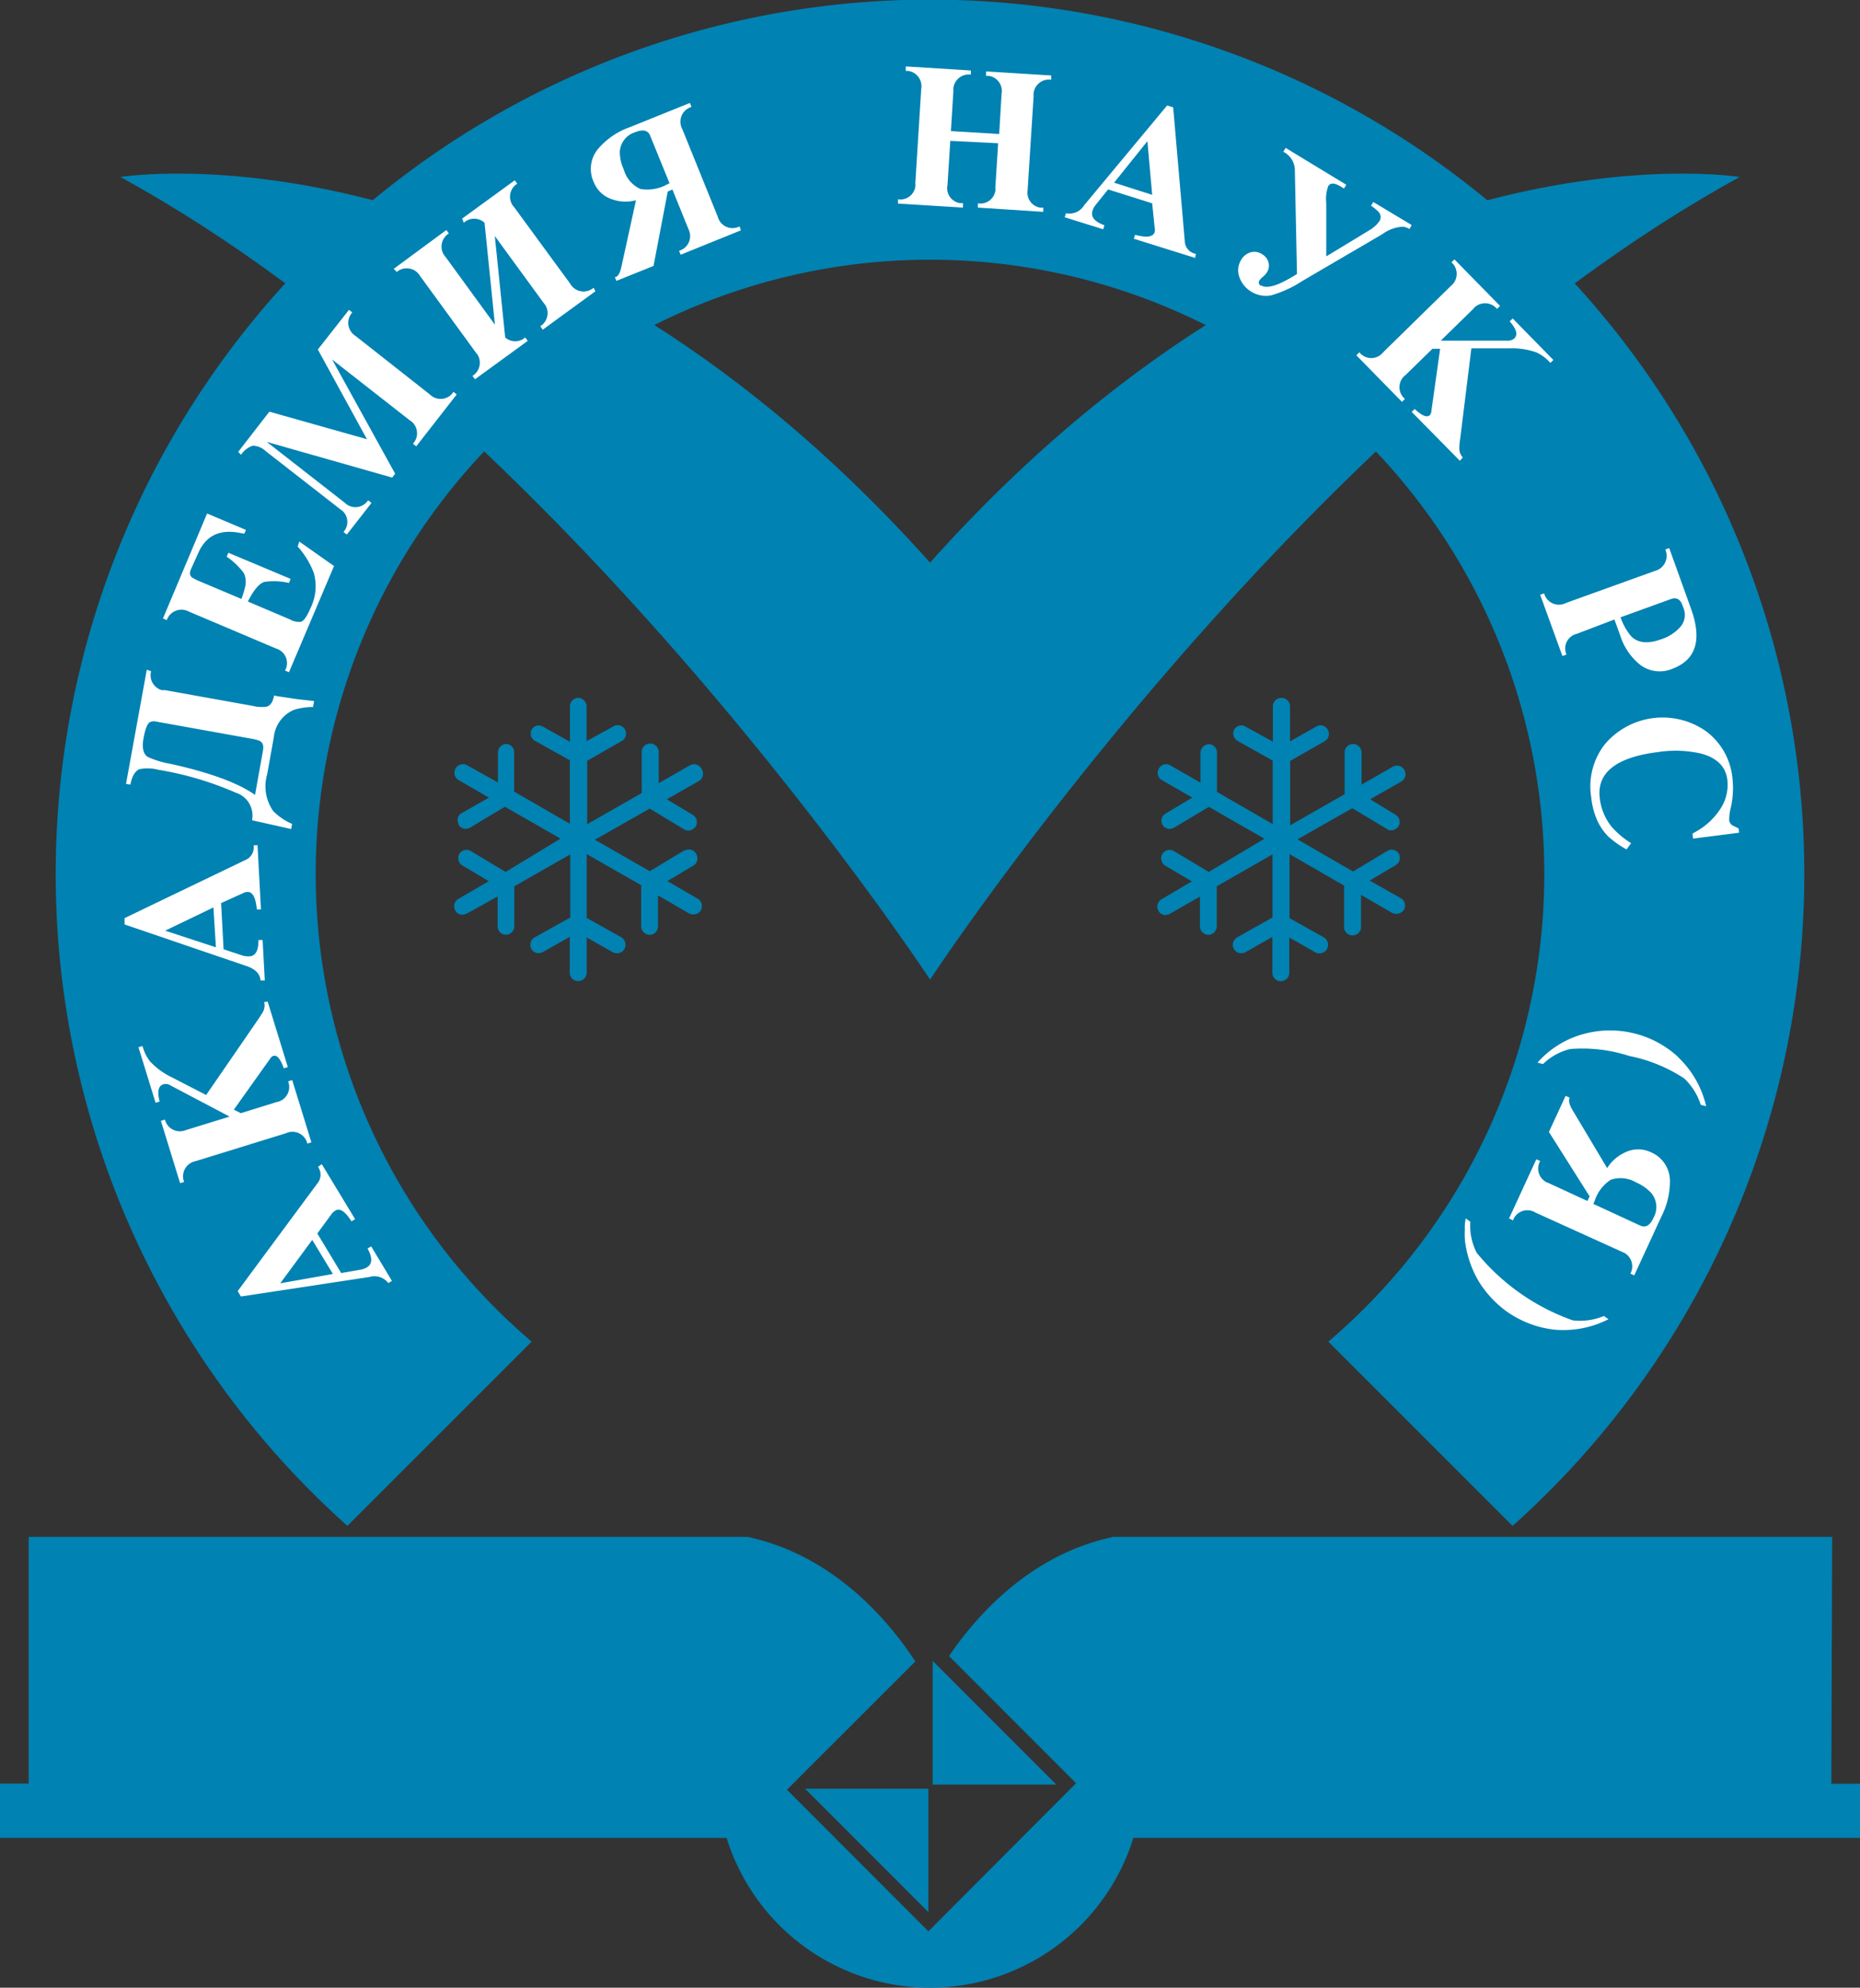
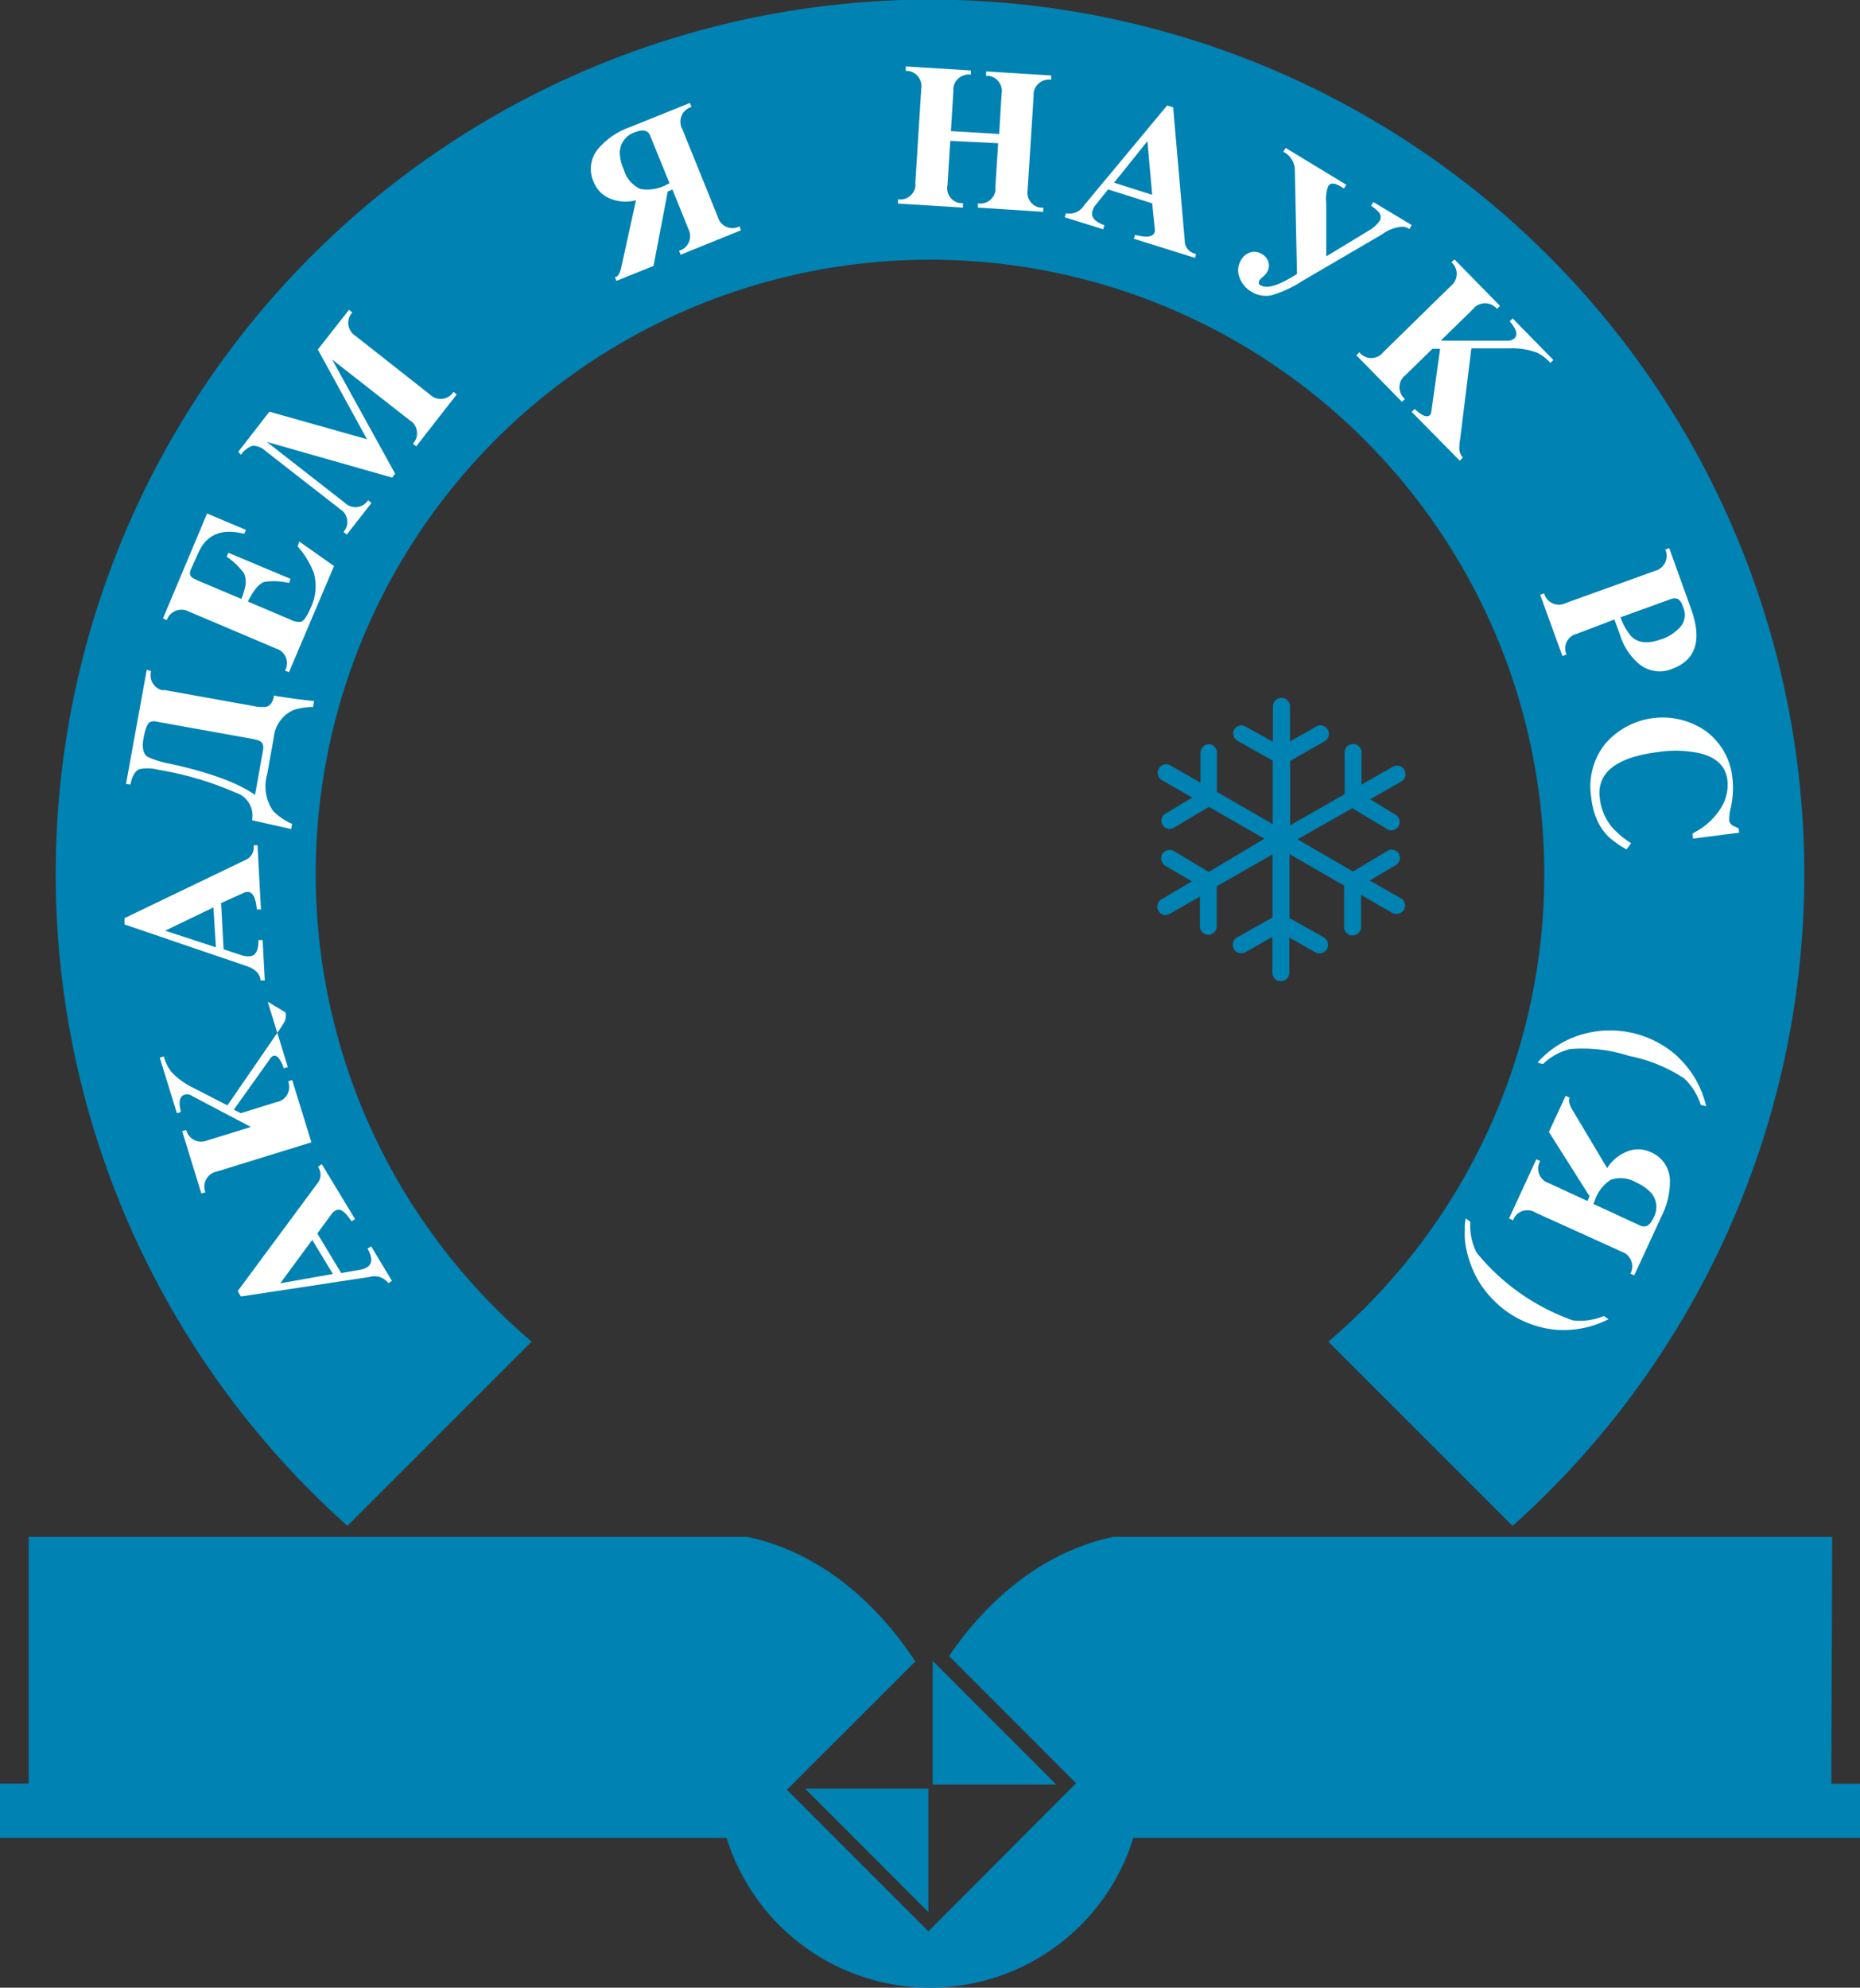
<svg xmlns="http://www.w3.org/2000/svg" xmlns:ns1="http://sodipodi.sourceforge.net/DTD/sodipodi-0.dtd" xmlns:ns2="http://www.inkscape.org/namespaces/inkscape" viewBox="0 0 179.19 191.49" version="1.1" id="svg1111" ns1:docname="logo.svg" width="179.19" height="191.49" ns2:version="0.92.4 (fd57863, 2020-04-02)">
  <rect x="0" y="0" width="179.19" height="191.49" fill="#333333" stroke="none" />
  <ns1:namedview pagecolor="#ffffff" bordercolor="#666666" borderopacity="1" objecttolerance="10" gridtolerance="10" guidetolerance="10" ns2:pageopacity="0" ns2:pageshadow="2" ns2:window-width="2560" ns2:window-height="1365" id="namedview1113" showgrid="false" ns2:zoom="2.2425893" ns2:cx="251.49263" ns2:cy="82.957309" ns2:window-x="0" ns2:window-y="1024" ns2:window-maximized="1" ns2:current-layer="svg1111" />
  <defs id="defs987">
    <style id="style985">.cls-1{fill:#0082b3;}.cls-2{fill:#fff;}</style>
  </defs>
  <title id="title989">AN_logo_c_rus1</title>
  <path class="cls-1" d="m 33.47,147 17.75,-17.75 a 59.18,59.18 0 1 1 76.75,0 L 145.72,147 a 84.23,84.23 0 1 0 -112.25,0 z" id="path991" ns2:connector-curvature="0" style="fill:#0082b3" />
-   <path class="cls-1" d="m 89.6,54.2 c -38.94,-43.5 -78,-37.15 -78,-37.15 42.5,23.25 78,77.32 78,77.32 0,0 35.52,-54.07 78,-77.32 0.02,0 -39.07,-6.35 -78,37.15 z" id="path993" ns2:connector-curvature="0" style="fill:#0082b3" />
-   <path class="cls-1" d="m 62.57,90.06 a 0.82,0.82 0 0 0 0.82,-0.8 v 0 -3 l 3,1.74 a 0.8,0.8 0 0 0 0.43,0.09 0.76,0.76 0 0 0 0.69,-0.39 0.81,0.81 0 0 0 -0.28,-1.11 v 0 l -2.94,-1.71 2.49,-1.48 a 0.81,0.81 0 0 0 0.3,-1.11 v 0 A 0.78,0.78 0 0 0 66,81.93 h -0.08 l -3.32,2 -5.29,-3.03 5.28,-3 3.32,2 a 0.67,0.67 0 0 0 0.39,0.12 0.91,0.91 0 0 0 0.72,-0.39 0.82,0.82 0 0 0 -0.27,-1.12 v 0 L 64.24,77 l 3,-1.71 a 0.84,0.84 0 0 0 0.42,-1.1 l -0.09,-0.15 a 0.82,0.82 0 0 0 -1.11,-0.31 v 0 l -3,1.72 v -3 a 0.82,0.82 0 1 0 -1.64,0 v 3.95 l -5.25,3 V 73.29 L 59.88,71.4 A 0.83,0.83 0 0 0 60.21,70.28 0.8,0.8 0 0 0 59.06,70 v 0 l -2.55,1.4 v -3.34 a 0.83,0.83 0 0 0 -0.83,-0.83 v 0 a 0.82,0.82 0 0 0 -0.77,0.83 v 3.4 L 52.3,70 a 0.77,0.77 0 0 0 -1.06,0.25 v 0 a 0.8,0.8 0 0 0 0.27,1.1 v 0 l 3.39,1.9 v 6.11 l -5.37,-3.1 V 72.5 a 0.79,0.79 0 0 0 -0.75,-0.83 v 0 a 0.83,0.83 0 0 0 -0.81,0.83 v 2.88 L 45,73.72 a 0.82,0.82 0 0 0 -1.11,0.31 v 0 a 0.82,0.82 0 0 0 0.29,1.12 v 0 l 2.92,1.69 -2.6,1.48 a 0.78,0.78 0 0 0 -0.32,1.07 0.21,0.21 0 0 0 0,0.06 0.77,0.77 0 0 0 0.7,0.39 1.06,1.06 0 0 0 0.43,-0.12 l 3.33,-2 L 54,80.79 48.71,84 45.38,82 a 0.81,0.81 0 0 0 -1.12,0.25 v 0 a 0.84,0.84 0 0 0 0.28,1.13 l 2.55,1.51 -2.92,1.7 a 0.82,0.82 0 0 0 -0.31,1.12 v 0 a 0.77,0.77 0 0 0 0.7,0.42 A 1.48,1.48 0 0 0 45,88 l 2.94,-1.64 v 2.88 a 0.81,0.81 0 0 0 0.81,0.81 v 0 a 0.82,0.82 0 0 0 0.8,-0.82 v -3.85 l 5.39,-3.07 v 6.08 l -3.42,1.91 a 0.81,0.81 0 0 0 -0.33,1.1 v 0 a 0.74,0.74 0 0 0 0.69,0.42 0.93,0.93 0 0 0 0.4,-0.09 l 2.61,-1.48 v 3.45 a 0.81,0.81 0 0 0 0.8,0.82 v 0 a 0.83,0.83 0 0 0 0.83,-0.81 v 0 -3.4 l 2.52,1.43 a 0.86,0.86 0 0 0 0.39,0.09 0.78,0.78 0 0 0 0.73,-0.42 0.84,0.84 0 0 0 -0.33,-1.13 v 0 l -3.31,-1.85 v -6.15 l 5.25,3 v 3.89 a 0.83,0.83 0 0 0 0.8,0.89 z" id="path995" ns2:connector-curvature="0" style="fill:#0082b3" />
  <path class="cls-1" d="m 129.49,85.32 v 3.89 a 0.81,0.81 0 0 0 0.72,0.9 0.82,0.82 0 0 0 0.91,-0.72 v -3.18 l 3,1.74 a 0.89,0.89 0 0 0 1.13,-0.3 0.81,0.81 0 0 0 -0.29,-1.11 v 0 l -3,-1.71 2.49,-1.48 a 0.81,0.81 0 0 0 0.31,-1.1 v 0 a 0.79,0.79 0 0 0 -1.08,-0.29 v 0 l -3.33,2 -5.35,-3.1 5.28,-3 3.33,2 A 0.64,0.64 0 0 0 134,80 a 0.93,0.93 0 0 0 0.73,-0.39 0.82,0.82 0 0 0 -0.29,-1.12 v 0 L 132,77 l 3,-1.71 a 0.83,0.83 0 0 0 0.29,-1.13 0.82,0.82 0 0 0 -1.12,-0.29 l -3,1.72 v -3 a 0.83,0.83 0 0 0 -0.73,-0.91 0.82,0.82 0 0 0 -0.9,0.73 0.54,0.54 0 0 0 0,0.18 v 3.92 l -5.25,3 v -6.2 l 3.3,-1.89 a 0.81,0.81 0 0 0 0.33,-1.11 v 0 A 0.78,0.78 0 0 0 126.8,70 l -2.52,1.42 v -3.36 a 0.83,0.83 0 0 0 -0.83,-0.83 v 0 a 0.82,0.82 0 0 0 -0.82,0.82 v 0 3.4 L 120,70 a 0.79,0.79 0 0 0 -1.08,0.25 c 0,0 0,0 0,0 a 0.81,0.81 0 0 0 0.29,1.11 v 0 l 3.4,1.92 v 6.11 l -5.37,-3.1 v -3.77 a 0.81,0.81 0 0 0 -0.77,-0.83 v 0 a 0.85,0.85 0 0 0 -0.82,0.83 v 2.88 l -2.89,-1.66 a 0.8,0.8 0 0 0 -1.11,0.29 v 0 a 0.81,0.81 0 0 0 0.28,1.12 v 0 l 2.93,1.69 -2.56,1.53 a 0.8,0.8 0 0 0 -0.31,1.09 v 0 a 0.77,0.77 0 0 0 0.7,0.39 0.93,0.93 0 0 0 0.43,-0.12 l 3.34,-2 5.35,3.07 -5.36,3.2 -3.34,-2 a 0.82,0.82 0 0 0 -1.13,0.27 v 0 a 0.84,0.84 0 0 0 0.28,1.13 l 2.56,1.51 -2.91,1.72 a 0.81,0.81 0 0 0 -0.31,1.1 v 0 a 0.74,0.74 0 0 0 0.69,0.42 1.66,1.66 0 0 0 0.42,-0.12 l 2.89,-1.66 v 2.88 a 0.83,0.83 0 0 0 0.82,0.81 v 0 a 0.82,0.82 0 0 0 0.8,-0.82 v -3.86 l 5.37,-3.07 v 6.08 l -3.4,1.91 a 0.81,0.81 0 0 0 -0.32,1.11 v 0 a 0.77,0.77 0 0 0 0.7,0.42 0.93,0.93 0 0 0 0.4,-0.09 l 2.61,-1.48 v 3.45 a 0.81,0.81 0 0 0 0.8,0.82 v 0 a 0.83,0.83 0 0 0 0.83,-0.81 v 0 -3.4 l 2.52,1.43 a 0.79,0.79 0 0 0 0.38,0.09 0.78,0.78 0 0 0 0.73,-0.42 0.83,0.83 0 0 0 -0.31,-1.12 v 0 l -3.3,-1.85 v -6.17 z" id="path997" ns2:connector-curvature="0" style="fill:#0082b3" />
  <path class="cls-1" d="m 176.51,148.06 h -69.25 c -8.1,1.7 -13.31,7.76 -15.83,11.48 l 12.24,12.25 -14.23,14.27 -13.63,-13.64 12.37,-12.36 c -2.38,-3.65 -7.69,-10.2 -16.17,-12 H 2.76 v 23.76 H 0 v 5.24 h 70 a 20.52,20.52 0 0 0 39.19,0 h 70 v -5.22 h -2.76 z" id="path999" ns2:connector-curvature="0" style="fill:#0082b3" />
  <polygon class="cls-1" points="89.85,160 89.85,171.92 101.76,171.92 " id="polygon1001" style="fill:#0082b3" />
  <polygon class="cls-1" points="89.44,184.21 89.44,172.32 77.56,172.32 " id="polygon1003" style="fill:#0082b3" />
  <path class="cls-2" d="m 31,112.15 3.21,5.3 -0.35,0.21 c -0.63,-1 -1.16,-1.32 -1.6,-1 a 1.2,1.2 0 0 0 -0.29,0.26 l -1.4,1.91 2.3,3.81 1.84,-0.32 a 1.7,1.7 0 0 0 0.64,-0.23 c 0.53,-0.32 0.55,-0.92 0.06,-1.81 l 0.35,-0.21 2,3.33 -0.35,0.21 A 1.67,1.67 0 0 0 35.6,123.02 L 23.21,124.9 22.9,124.38 30.58,114 a 1.29,1.29 0 0 0 0.08,-1.55 v -0.06 z m -0.92,7.3 -3.08,4.18 5.07,-0.9 z" id="path1005" ns2:connector-curvature="0" style="fill:#ffffff" />
-   <path class="cls-2" d="m 25.79,96.5 1.94,6.3 -0.39,0.12 c -0.32,-0.91 -0.66,-1.31 -1,-1.2 a 0.45,0.45 0 0 0 -0.25,0.18 l -3.56,5 0.67,0.34 3.45,-1.07 a 1.47,1.47 0 0 0 1.19,-1.7 1.67,1.67 0 0 0 -0.08,-0.3 l 0.39,-0.12 1.85,6 -0.39,0.12 a 1.48,1.48 0 0 0 -1.77,-1.1 1.33,1.33 0 0 0 -0.28,0.1 l -8.71,2.69 a 1.49,1.49 0 0 0 -1.19,1.74 1.12,1.12 0 0 0 0.08,0.26 l -0.39,0.12 -1.85,-6 0.39,-0.12 a 1.48,1.48 0 0 0 1.8,1.08 l 0.25,-0.08 4.18,-1.29 -5.69,-3 a 0.81,0.81 0 0 0 -0.69,-0.11 c -0.49,0.15 -0.61,0.7 -0.36,1.66 l -0.39,0.12 -1.65,-5.35 0.39,-0.12 a 4.16,4.16 0 0 0 0.72,1.48 7.06,7.06 0 0 0 2.17,1.57 l 3.24,1.67 5,-7.27 c 0.18,-0.26 0.34,-0.52 0.5,-0.79 a 1.33,1.33 0 0 0 0.09,-0.9 z" id="path1007" ns2:connector-curvature="0" style="fill:#ffffff" />
+   <path class="cls-2" d="m 25.79,96.5 1.94,6.3 -0.39,0.12 c -0.32,-0.91 -0.66,-1.31 -1,-1.2 a 0.45,0.45 0 0 0 -0.25,0.18 l -3.56,5 0.67,0.34 3.45,-1.07 a 1.47,1.47 0 0 0 1.19,-1.7 1.67,1.67 0 0 0 -0.08,-0.3 l 0.39,-0.12 1.85,6 -0.39,0.12 l -8.71,2.69 a 1.49,1.49 0 0 0 -1.19,1.74 1.12,1.12 0 0 0 0.08,0.26 l -0.39,0.12 -1.85,-6 0.39,-0.12 a 1.48,1.48 0 0 0 1.8,1.08 l 0.25,-0.08 4.18,-1.29 -5.69,-3 a 0.81,0.81 0 0 0 -0.69,-0.11 c -0.49,0.15 -0.61,0.7 -0.36,1.66 l -0.39,0.12 -1.65,-5.35 0.39,-0.12 a 4.16,4.16 0 0 0 0.72,1.48 7.06,7.06 0 0 0 2.17,1.57 l 3.24,1.67 5,-7.27 c 0.18,-0.26 0.34,-0.52 0.5,-0.79 a 1.33,1.33 0 0 0 0.09,-0.9 z" id="path1007" ns2:connector-curvature="0" style="fill:#ffffff" />
  <path class="cls-2" d="m 24.81,81.42 0.33,6.19 h -0.4 c -0.1,-1.15 -0.41,-1.71 -0.91,-1.68 a 0.8,0.8 0 0 0 -0.38,0.1 L 21.3,87 l 0.24,4.45 1.78,0.59 a 1.87,1.87 0 0 0 0.67,0.09 c 0.62,0 0.92,-0.55 0.91,-1.57 h 0.4 l 0.21,3.89 H 25.1 C 25.05,93.82 24.61,93.37 23.79,93.08 L 12,89.06 v -0.61 l 11.64,-5.6 a 1.3,1.3 0 0 0 0.8,-1.33 v -0.08 z m -4.25,6 -4.65,2.24 4.89,1.6 z" id="path1009" ns2:connector-curvature="0" style="fill:#ffffff" />
  <path class="cls-2" d="m 14.56,64.66 a 1.49,1.49 0 0 0 1,1.82 1.57,1.57 0 0 0 0.3,0 l 8.52,1.53 a 3.35,3.35 0 0 0 1.34,0.06 c 0.34,-0.11 0.57,-0.46 0.67,-1 V 67 l 0.28,0.06 1.85,0.28 1.74,0.2 -0.1,0.57 a 6.1,6.1 0 0 0 -1.85,0.28 3.21,3.21 0 0 0 -1.93,2.63 l -0.64,3.57 a 4.17,4.17 0 0 0 0.57,3.53 5.62,5.62 0 0 0 1.83,1.25 l -0.09,0.5 -3.77,-0.85 A 2.31,2.31 0 0 0 22.7,76.36 31.2,31.2 0 0 0 15.26,74.16 4,4 0 0 0 13.44,74.1 c -0.42,0.17 -0.72,0.67 -0.88,1.49 l -0.42,-0.07 2,-11 z m 9.64,6.5 -9.13,-1.64 a 0.88,0.88 0 0 0 -0.64,0.06 c -0.24,0.15 -0.45,0.68 -0.61,1.58 -0.16,0.9 0,1.49 0.4,1.75 a 8.61,8.61 0 0 0 2.18,0.67 c 3.79,0.84 6.52,1.83 8.17,3 l 0.76,-4.24 c 0.09,-0.52 0,-0.84 -0.4,-1 A 4.86,4.86 0 0 0 24.2,71.16 Z" id="path1011" ns2:connector-curvature="0" style="fill:#ffffff" />
  <path class="cls-2" d="m 28.83,52.17 3.35,2.36 -4.34,10.23 -0.38,-0.16 a 1.46,1.46 0 0 0 -0.57,-2 1.27,1.27 0 0 0 -0.32,-0.13 l -8.39,-3.56 a 1.5,1.5 0 0 0 -2,0.58 1.12,1.12 0 0 0 -0.11,0.25 l -0.37,-0.16 4.25,-10.11 3.74,1.58 -0.15,0.36 -0.32,-0.05 c -2,-0.42 -3.35,0.21 -4.1,1.87 l -0.71,1.58 c -0.18,0.39 -0.13,0.67 0.13,0.85 a 6,6 0 0 0 0.62,0.31 l 4.1,1.73 a 8.71,8.71 0 0 0 0.37,-1.23 2,2 0 0 0 -0.14,-1.26 6.88,6.88 0 0 0 -1.65,-1.58 l 0.16,-0.38 6,2.52 -0.16,0.39 a 6.54,6.54 0 0 0 -2.33,-0.11 c -0.51,0.13 -1.06,0.76 -1.63,1.9 l 4.07,1.73 A 1.74,1.74 0 0 0 29,59.9 c 0.27,-0.08 0.59,-0.54 0.94,-1.37 a 4.76,4.76 0 0 0 0.29,-3.34 8.26,8.26 0 0 0 -1.55,-2.54 z" id="path1013" ns2:connector-curvature="0" style="fill:#ffffff" />
  <path class="cls-2" d="m 44,38 -3.9,5 -0.32,-0.25 a 1.48,1.48 0 0 0 -0.05,-2.07 1.89,1.89 0 0 0 -0.27,-0.2 L 32,34.64 l 6.07,11 -0.29,0.37 -12.08,-3.44 7.51,5.86 a 1.45,1.45 0 0 0 2.06,0 2.2,2.2 0 0 0 0.2,-0.23 l 0.32,0.25 -2.38,3.05 -0.32,-0.25 A 1.45,1.45 0 0 0 33,49.22 l -0.22,-0.16 -7.16,-5.58 a 1.86,1.86 0 0 0 -1.27,-0.54 2.18,2.18 0 0 0 -1.13,0.87 l -0.27,-0.28 3,-3.87 9.4,2.65 -4.73,-8.64 3,-3.82 0.32,0.25 a 1.48,1.48 0 0 0 0.1,2.1 1.18,1.18 0 0 0 0.22,0.17 L 41.41,38 a 1.47,1.47 0 0 0 2.08,0 2.43,2.43 0 0 0 0.2,-0.25 z" id="path1015" ns2:connector-curvature="0" style="fill:#ffffff" />
-   <path class="cls-2" d="m 57.36,28.06 -5.07,3.7 -0.24,-0.33 a 1.49,1.49 0 0 0 0.51,-2 2.35,2.35 0 0 0 -0.19,-0.25 l -4.7,-6.44 1,9.77 a 1.45,1.45 0 0 0 1.93,0 l 0.24,0.33 -5.08,3.7 -0.24,-0.33 a 1.49,1.49 0 0 0 0.51,-2 2.35,2.35 0 0 0 -0.19,-0.25 l -5.37,-7.37 a 1.49,1.49 0 0 0 -2,-0.56 1,1 0 0 0 -0.24,0.17 l -0.3,-0.3 5.07,-3.74 0.24,0.33 a 1.49,1.49 0 0 0 -0.48,2.05 1.84,1.84 0 0 0 0.17,0.22 l 4.75,6.52 -1,-9.82 a 1.48,1.48 0 0 0 -2,0 l -0.16,-0.4 5.07,-3.69 0.24,0.33 a 1.47,1.47 0 0 0 -0.49,2 1.08,1.08 0 0 0 0.18,0.24 l 5.41,7.39 a 1.48,1.48 0 0 0 2,0.57 1.51,1.51 0 0 0 0.26,-0.18 z" id="path1017" ns2:connector-curvature="0" style="fill:#ffffff" />
  <path class="cls-2" d="m 71.38,22.19 -5.81,2.35 -0.15,-0.38 a 1.47,1.47 0 0 0 1,-1.85 1.3,1.3 0 0 0 -0.1,-0.25 l -1.54,-3.8 -0.45,0.19 -1.37,7.17 -3.58,1.44 -0.15,-0.38 h 0.11 c 0.23,-0.09 0.41,-0.42 0.53,-1 l 1.4,-6.39 a 3.9,3.9 0 0 1 -2.39,-0.12 2.82,2.82 0 0 1 -1.68,-1.63 3,3 0 0 1 0.51,-3.3 7.12,7.12 0 0 1 3,-2 l 5.75,-2.32 0.16,0.38 a 1.48,1.48 0 0 0 -1,1.87 0.85,0.85 0 0 0 0.11,0.26 l 3.42,8.45 a 1.47,1.47 0 0 0 1.79,1.05 1.66,1.66 0 0 0 0.31,-0.12 z M 64.5,17.65 62.63,13.06 c -0.21,-0.52 -0.7,-0.62 -1.45,-0.32 a 2.09,2.09 0 0 0 -1.47,1.92 4.09,4.09 0 0 0 0.39,1.68 2.89,2.89 0 0 0 1.61,1.87 4,4 0 0 0 2.46,-0.39 z" id="path1019" ns2:connector-curvature="0" style="fill:#ffffff" />
  <path class="cls-2" d="m 91.55,13.57 -0.27,4.27 a 1.45,1.45 0 0 0 1.16,1.72 1.84,1.84 0 0 0 0.33,0 V 20 L 86.51,19.61 V 19.2 a 1.46,1.46 0 0 0 1.67,-1.2 1.3,1.3 0 0 0 0,-0.34 l 0.57,-9.1 a 1.49,1.49 0 0 0 -1.2,-1.72 1.46,1.46 0 0 0 -0.29,0 V 6.4 l 6.27,0.39 v 0.4 a 1.49,1.49 0 0 0 -1.68,1.27 1.31,1.31 0 0 0 0,0.28 l -0.24,3.89 4.65,0.28 0.23,-3.85 A 1.48,1.48 0 0 0 95.33,7.32 1.84,1.84 0 0 0 95,7.32 V 6.88 l 6.27,0.39 v 0.41 a 1.49,1.49 0 0 0 -1.69,1.26 1.31,1.31 0 0 0 0,0.28 L 99,18.32 a 1.46,1.46 0 0 0 1.19,1.68 1.66,1.66 0 0 0 0.32,0 v 0.41 L 94.21,20 v -0.41 a 1.46,1.46 0 0 0 1.68,-1.2 1.72,1.72 0 0 0 0,-0.32 l 0.27,-4.27 z" id="path1021" ns2:connector-curvature="0" style="fill:#ffffff" />
  <path class="cls-2" d="m 115.14,24.85 -5.91,-1.85 0.12,-0.38 c 1.11,0.3 1.74,0.22 1.89,-0.27 a 0.86,0.86 0 0 0 0,-0.39 l -0.24,-2.37 -4.25,-1.34 -1.17,1.46 a 1.77,1.77 0 0 0 -0.33,0.6 c -0.18,0.59 0.2,1.05 1.15,1.39 l -0.12,0.39 -3.71,-1.16 0.13,-0.39 a 1.64,1.64 0 0 0 1.74,-0.76 l 8,-9.62 0.58,0.18 1.12,12.88 a 1.27,1.27 0 0 0 1,1.22 h 0.07 z m -4.14,-6.08 -0.46,-5.17 -3.21,4 z" id="path1023" ns2:connector-curvature="0" style="fill:#ffffff" />
  <path class="cls-2" d="m 135.79,22.06 a 1.89,1.89 0 0 0 -0.6,-0.22 3.6,3.6 0 0 0 -2,0.71 l -7.71,4.51 a 11.21,11.21 0 0 1 -3,1.39 2.66,2.66 0 0 1 -1.93,-0.35 2.63,2.63 0 0 1 -1.13,-1.35 1.88,1.88 0 0 1 0.15,-1.71 1.51,1.51 0 0 1 0.91,-0.73 1.33,1.33 0 0 1 1.11,0.18 1.31,1.31 0 0 1 0.61,0.77 1.18,1.18 0 0 1 -0.16,1 1.88,1.88 0 0 1 -0.35,0.39 1.5,1.5 0 0 0 -0.35,0.36 0.34,0.34 0 0 0 0.08,0.49 h 0.08 c 0.57,0.35 1.67,0 3.28,-1 l 0.17,-0.1 -0.21,-10.12 a 2,2 0 0 0 -1.11,-1.66 l 0.23,-0.37 5.84,3.55 -0.22,0.36 -0.3,-0.18 c -0.61,-0.37 -1,-0.39 -1.22,-0.05 a 3.64,3.64 0 0 0 -0.19,1.64 v 5.13 l 4.12,-2.5 a 3.15,3.15 0 0 0 1,-0.89 0.72,0.72 0 0 0 -0.06,-0.87 4,4 0 0 0 -0.75,-0.62 l 0.22,-0.36 3.7,2.22 z" id="path1025" ns2:connector-curvature="0" style="fill:#ffffff" />
  <path class="cls-2" d="M 140.64,44.39 136,39.68 136.29,39.4 c 0.7,0.66 1.19,0.85 1.46,0.59 a 0.57,0.57 0 0 0 0.13,-0.27 l 0.86,-6.12 H 138 l -2.59,2.53 a 1.47,1.47 0 0 0 -0.29,2.06 1,1 0 0 0 0.23,0.24 l -0.29,0.28 -4.39,-4.48 0.29,-0.29 a 1.46,1.46 0 0 0 2.05,0.24 1.36,1.36 0 0 0 0.24,-0.24 l 6.51,-6.38 a 1.49,1.49 0 0 0 0.27,-2.08 2,2 0 0 0 -0.2,-0.21 l 0.29,-0.28 4.39,4.48 -0.29,0.29 a 1.49,1.49 0 0 0 -2.09,-0.21 1.34,1.34 0 0 0 -0.2,0.21 l -3.13,3.06 h 6.42 a 0.94,0.94 0 0 0 0.66,-0.21 c 0.37,-0.36 0.22,-0.91 -0.44,-1.65 l 0.29,-0.28 3.92,4 -0.29,0.28 a 4.16,4.16 0 0 0 -1.32,-1 7,7 0 0 0 -2.65,-0.4 h -3.64 l -1.08,8.73 a 5.84,5.84 0 0 0 -0.08,0.93 1.29,1.29 0 0 0 0.33,0.85 z" id="path1027" ns2:connector-curvature="0" style="fill:#ffffff" />
  <path class="cls-2" d="m 161.06,64.45 a 3.12,3.12 0 0 1 -3.12,-0.46 5.91,5.91 0 0 1 -1.84,-2.74 l -0.57,-1.57 -3.62,1.38 a 1.45,1.45 0 0 0 -1.08,1.76 1.13,1.13 0 0 0 0.08,0.24 l -0.39,0.14 -2.14,-5.9 0.38,-0.14 a 1.47,1.47 0 0 0 1.79,1.05 1.66,1.66 0 0 0 0.31,-0.12 L 159.43,55 a 1.5,1.5 0 0 0 1.09,-1.81 l -0.09,-0.25 0.38,-0.14 2.1,5.84 q 1.64,4.54 -1.85,5.81 z m -1,-2.87 a 4.15,4.15 0 0 0 1.73,-1.09 1.75,1.75 0 0 0 0.41,-1.88 l -0.12,-0.31 c -0.21,-0.58 -0.57,-0.78 -1.1,-0.59 l -4.86,1.76 a 5.8,5.8 0 0 0 1,1.8 c 0.65,0.68 1.62,0.79 2.93,0.31 z" id="path1029" ns2:connector-curvature="0" style="fill:#ffffff" />
  <path class="cls-2" d="m 156.7,81.83 a 9.06,9.06 0 0 1 -1.79,-1.27 5.43,5.43 0 0 1 -1.12,-1.72 7.32,7.32 0 0 1 -0.49,-2 6.6,6.6 0 0 1 1.3,-5.13 7.29,7.29 0 0 1 9.75,-1.27 6.4,6.4 0 0 1 2.56,4.62 8.57,8.57 0 0 1 -0.16,2.72 4.82,4.82 0 0 0 -0.16,1.25 0.7,0.7 0 0 0 0.33,0.5 l 0.57,0.27 0.06,0.42 -4.44,0.57 -0.06,-0.48 0.57,-0.33 a 6.62,6.62 0 0 0 2.08,-2 4.18,4.18 0 0 0 0.71,-2.85 c -0.16,-1.32 -1.06,-2.18 -2.69,-2.57 a 11.26,11.26 0 0 0 -4.05,-0.1 c -4,0.51 -5.85,2 -5.55,4.43 a 5.35,5.35 0 0 0 1.11,2.72 8.25,8.25 0 0 0 1.91,1.62 z" id="path1031" ns2:connector-curvature="0" style="fill:#ffffff" />
  <path class="cls-2" d="m 161.63,101.81 a 9.44,9.44 0 0 1 2.74,4.76 l -0.52,-0.13 a 6,6 0 0 0 -1.6,-2.55 14.83,14.83 0 0 0 -5.29,-2.16 14.65,14.65 0 0 0 -5.69,-0.67 5.67,5.67 0 0 0 -2.62,1.45 l -0.53,-0.14 a 9.1,9.1 0 0 1 3.53,-2.46 9.68,9.68 0 0 1 10,1.9 z" id="path1033" ns2:connector-curvature="0" style="fill:#ffffff" />
  <path class="cls-2" d="m 145.38,117.38 2.63,-5.7 0.37,0.17 a 1.47,1.47 0 0 0 0.53,2 1.36,1.36 0 0 0 0.3,0.13 l 3.72,1.72 0.21,-0.45 -3.92,-6.2 1.61,-3.48 0.37,0.17 v 0.1 c -0.1,0.23 0,0.59 0.28,1.08 l 3.35,5.61 a 4,4 0 0 1 1.82,-1.55 2.81,2.81 0 0 1 2.34,0 3,3 0 0 1 1.89,2.75 7.44,7.44 0 0 1 -0.82,3.46 l -2.62,5.68 -0.37,-0.17 a 1.49,1.49 0 0 0 -0.58,-2 l -0.25,-0.11 -8.33,-3.78 a 1.47,1.47 0 0 0 -2,0.45 1.23,1.23 0 0 0 -0.14,0.31 z m 8.12,-1.4 4.52,2.09 c 0.51,0.23 0.94,0 1.28,-0.76 a 2.1,2.1 0 0 0 -0.24,-2.4 4.34,4.34 0 0 0 -1.44,-1 2.93,2.93 0 0 0 -2.45,-0.25 3.81,3.81 0 0 0 -1.53,2 z" id="path1035" ns2:connector-curvature="0" style="fill:#ffffff" />
  <path class="cls-2" d="m 142.53,123.56 a 10.09,10.09 0 0 1 -1.26,-3.21 6.61,6.61 0 0 1 -0.15,-1.88 4,4 0 0 1 0.09,-1.09 l 0.44,0.32 a 5.68,5.68 0 0 0 0.62,3 21,21 0 0 0 9.25,6.5 6,6 0 0 0 3,-0.42 l 0.44,0.31 a 9.54,9.54 0 0 1 -5.27,1 9.88,9.88 0 0 1 -4.64,-1.82 10.32,10.32 0 0 1 -2.52,-2.71 z" id="path1037" ns2:connector-curvature="0" style="fill:#ffffff" />
</svg>